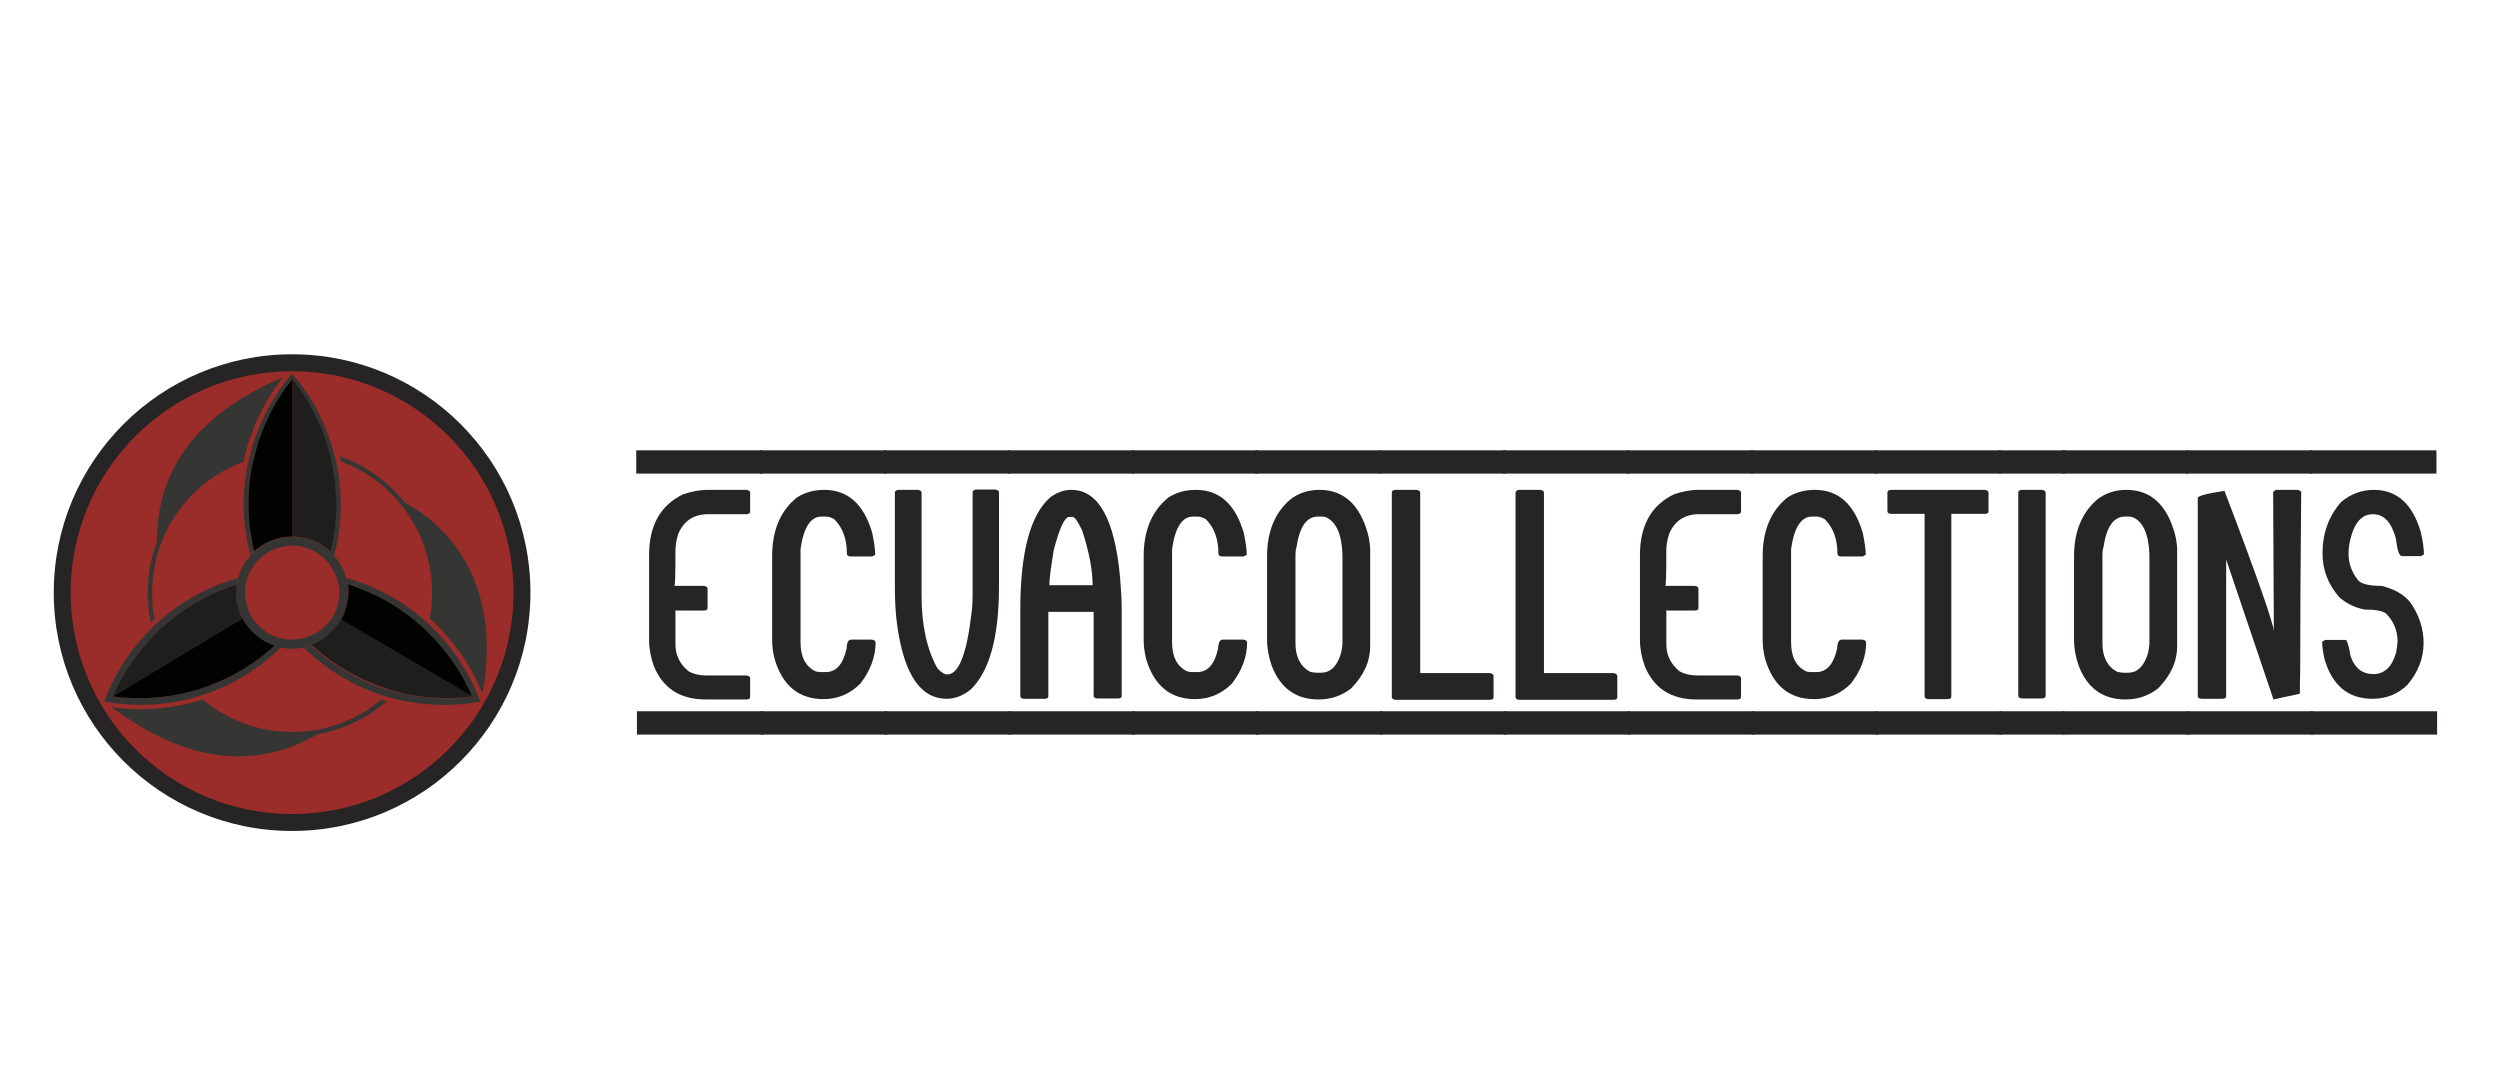
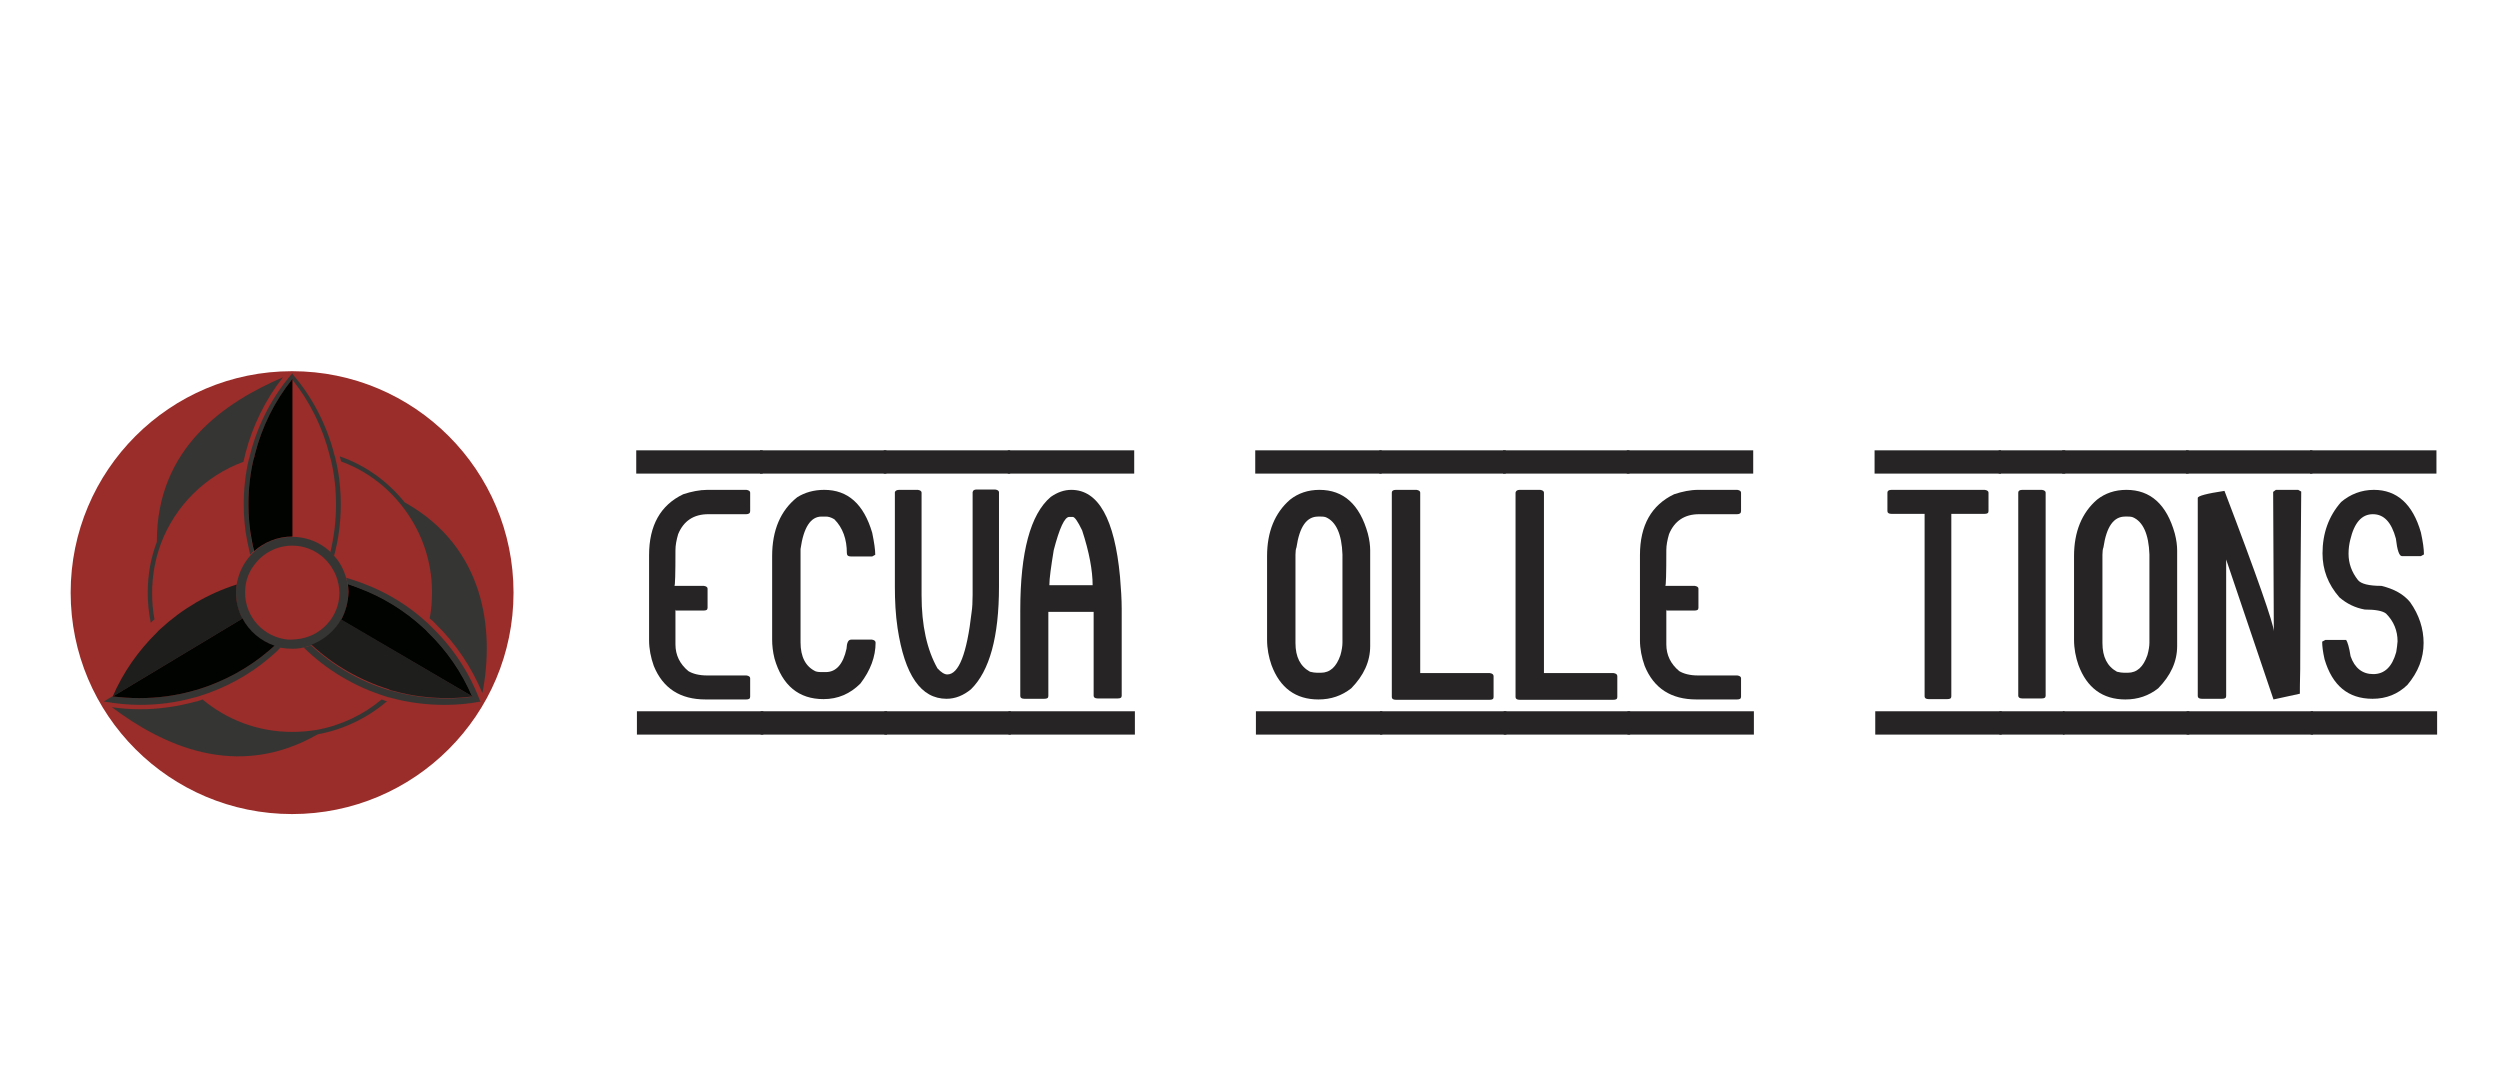
<svg xmlns="http://www.w3.org/2000/svg" version="1.1" id="Layer_1" x="0px" y="0px" width="739.5px" height="319.5px" viewBox="0 0 739.5 319.5" style="enable-background:new 0 0 739.5 319.5;" xml:space="preserve">
  <style type="text/css">
	.st0{fill:#262424;}
	.st1{fill:#9A2C29;}
	.st2{fill:none;}
	.st3{fill:#353533;}
	.st4{fill:#000300;}
	.st5{fill:#1E1E1D;}
</style>
  <g>
    <path class="st0" d="M225.6,133.2v6.9h-37.4v-6.9H225.6z M225.8,210.4v6.9h-37.4v-6.9H225.8z M209.2,144.9h11.6   c0.7,0.1,1.1,0.4,1.1,0.8v5.5c0,0.6-0.4,0.9-1.2,0.9h-11.2c-4.3,0-7.3,2-8.9,5.9c-0.5,1.7-0.8,3.3-0.8,4.7c0,7.1-0.1,10.6-0.3,10.6   h8.7c0.7,0.1,1.1,0.4,1.1,0.8v5.7c0,0.6-0.4,0.8-1.2,0.8h-8.2l-0.1-0.3v10.3c0,3.2,1.3,5.8,3.8,7.9c1.3,0.8,3.2,1.3,5.5,1.3h11.7   c0.7,0.1,1.1,0.4,1.1,0.8v5.5c0,0.6-0.4,0.8-1.2,0.8h-12c-7.5,0-12.6-3.3-15.3-9.9c-0.9-2.5-1.4-5.1-1.4-7.6v-25.2   c0-8.8,3.4-14.8,10.1-18C204.5,145.4,207,144.9,209.2,144.9z" />
    <path class="st0" d="M262.2,133.2v6.9h-37.4v-6.9H262.2z M262.4,210.4v6.9H225v-6.9H262.4z M243.8,144.9c7,0,11.7,4.2,14.2,12.7   c0.6,2.9,0.9,5.1,0.9,6.5l-0.9,0.5h-6.3c-0.8,0-1.2-0.3-1.2-1c0-4.1-1.2-7.5-3.7-10c-1-0.6-1.8-0.8-2.5-0.8h-1.3   c-3.2,0-5.3,3.2-6.2,9.6v27.6c0,4.3,1.5,7.2,4.5,8.6c0.7,0.2,1.3,0.2,1.7,0.2h1.3c3,0,5.1-2.3,6.1-6.9c0.1-1.8,0.5-2.7,1.4-2.7h6.1   c0.7,0.1,1.1,0.4,1.1,0.9c0,4.1-1.5,8.2-4.5,12.1c-3,3-6.6,4.6-10.9,4.6c-7.3,0-12.2-4-14.5-12c-0.5-2-0.7-3.9-0.7-5.6v-24.7   c0-7.7,2.5-13.5,7.4-17.4C238,145.7,240.7,144.9,243.8,144.9z" />
    <path class="st0" d="M298.8,133.2v6.9h-37.4v-6.9H298.8z M299,210.4v6.9h-37.4v-6.9H299z M266,144.9h5.5c0.7,0.1,1.1,0.4,1.1,0.8   v30.4c0,8.9,1.6,16.1,4.7,21.6c1.1,1.2,2.1,1.8,2.9,1.8c3.4,0,5.8-6.1,7.2-18.4c0.2-1.3,0.3-3,0.3-5.1v-30.4   c0.1-0.6,0.5-0.8,1.2-0.8h5.5c0.7,0.1,1.1,0.4,1.1,0.8v27.9c0,14.9-2.8,25-8.3,30.4c-2.2,1.8-4.6,2.8-7.2,2.8   c-7.6,0-12.4-7-14.5-20.9c-0.6-4-0.8-8.1-0.8-12.3v-27.9C264.8,145.2,265.2,144.9,266,144.9z" />
    <path class="st0" d="M335.5,133.2v6.9h-37.4v-6.9H335.5z M335.7,210.4v6.9h-37.4v-6.9H335.7z M316.9,144.9c8,0,12.8,8.6,14.4,25.7   c0.3,3.5,0.5,6.7,0.5,9.6v25.6c0,0.6-0.4,0.8-1.2,0.8h-5.9c-0.8,0-1.2-0.3-1.2-0.8V181h-13.4v24.9c0,0.6-0.4,0.8-1.2,0.8H303   c-0.8,0-1.2-0.3-1.2-0.8v-25.4c0-17.2,3-28.4,9-33.5C312.8,145.6,314.8,144.9,316.9,144.9z M310.4,173.1h12.8c0-4.3-1-9.8-3.1-16.2   c-1.3-2.7-2.2-4-2.8-4h-1c-1.4,0-2.9,3.3-4.6,9.8C310.9,167.6,310.4,171.1,310.4,173.1z" />
-     <path class="st0" d="M372.1,133.2v6.9h-37.4v-6.9H372.1z M372.3,210.4v6.9h-37.4v-6.9H372.3z M353.7,144.9c7,0,11.7,4.2,14.2,12.7   c0.6,2.9,0.9,5.1,0.9,6.5l-0.9,0.5h-6.3c-0.8,0-1.2-0.3-1.2-1c0-4.1-1.2-7.5-3.7-10c-1-0.6-1.8-0.8-2.5-0.8h-1.3   c-3.2,0-5.3,3.2-6.2,9.6v27.6c0,4.3,1.5,7.2,4.5,8.6c0.7,0.2,1.3,0.2,1.7,0.2h1.3c3,0,5.1-2.3,6.1-6.9c0.1-1.8,0.5-2.7,1.4-2.7h6.1   c0.7,0.1,1.1,0.4,1.1,0.9c0,4.1-1.5,8.2-4.5,12.1c-3,3-6.6,4.6-10.9,4.6c-7.3,0-12.2-4-14.5-12c-0.5-2-0.7-3.9-0.7-5.6v-24.7   c0-7.7,2.5-13.5,7.4-17.4C347.9,145.7,350.6,144.9,353.7,144.9z" />
    <path class="st0" d="M408.7,133.2v6.9h-37.4v-6.9H408.7z M408.9,210.4v6.9h-37.4v-6.9H408.9z M390.3,144.9   c7.1,0,11.9,4.3,14.3,12.9c0.5,1.9,0.7,3.6,0.7,5v28.3c0,4.6-1.9,8.7-5.6,12.5c-2.8,2.2-6,3.3-9.7,3.3c-6.7,0-11.4-3.4-13.9-10.2   c-0.8-2.3-1.3-4.8-1.3-7.5v-24.7c0-7.2,2.3-12.8,6.8-16.7C384,145.9,386.9,144.9,390.3,144.9z M383.2,164.1v26.1   c0,4.1,1.4,6.9,4.3,8.5c0.8,0.2,1.5,0.3,2.1,0.3h1.1c2.7,0,4.6-1.7,5.8-5.2c0.4-1.4,0.6-2.7,0.6-3.7v-26.1c-0.2-6-1.9-9.7-4.9-11   c-0.6-0.2-1.1-0.2-1.5-0.2h-0.8c-3.4,0-5.5,3-6.4,9.1C383.3,162.4,383.2,163.1,383.2,164.1z" />
    <path class="st0" d="M445.4,133.2v6.9H408v-6.9H445.4z M445.6,210.4v6.9h-37.4v-6.9H445.6z M412.9,144.9h6.1   c0.7,0.1,1.1,0.4,1.1,0.8v53.4h20.6c0.7,0.1,1.1,0.4,1.1,0.9v6.2c0,0.6-0.4,0.8-1.2,0.8h-27.7c-0.8,0-1.2-0.3-1.2-0.8v-60.5   C411.7,145.2,412.1,144.9,412.9,144.9z" />
    <path class="st0" d="M482,133.2v6.9h-37.4v-6.9H482z M482.2,210.4v6.9h-37.4v-6.9H482.2z M449.5,144.9h6.1c0.7,0.1,1.1,0.4,1.1,0.8   v53.4h20.6c0.7,0.1,1.1,0.4,1.1,0.9v6.2c0,0.6-0.4,0.8-1.2,0.8h-27.7c-0.8,0-1.2-0.3-1.2-0.8v-60.5   C448.4,145.2,448.8,144.9,449.5,144.9z" />
    <path class="st0" d="M518.6,133.2v6.9h-37.4v-6.9H518.6z M518.8,210.4v6.9h-37.4v-6.9H518.8z M502.3,144.9h11.6   c0.7,0.1,1.1,0.4,1.1,0.8v5.5c0,0.6-0.4,0.9-1.2,0.9h-11.2c-4.3,0-7.3,2-8.9,5.9c-0.5,1.7-0.8,3.3-0.8,4.7c0,7.1-0.1,10.6-0.3,10.6   h8.7c0.7,0.1,1.1,0.4,1.1,0.8v5.7c0,0.6-0.4,0.8-1.2,0.8H493l-0.1-0.3v10.3c0,3.2,1.3,5.8,3.8,7.9c1.3,0.8,3.2,1.3,5.5,1.3h11.7   c0.7,0.1,1.1,0.4,1.1,0.8v5.5c0,0.6-0.4,0.8-1.2,0.8h-12c-7.5,0-12.6-3.3-15.3-9.9c-0.9-2.5-1.4-5.1-1.4-7.6v-25.2   c0-8.8,3.4-14.8,10.1-18C497.6,145.4,500,144.9,502.3,144.9z" />
-     <path class="st0" d="M555.3,133.2v6.9h-37.4v-6.9H555.3z M555.5,210.4v6.9h-37.4v-6.9H555.5z M536.8,144.9c7,0,11.7,4.2,14.2,12.7   c0.6,2.9,0.9,5.1,0.9,6.5l-0.9,0.5h-6.3c-0.8,0-1.2-0.3-1.2-1c0-4.1-1.2-7.5-3.7-10c-1-0.6-1.8-0.8-2.5-0.8H536   c-3.2,0-5.3,3.2-6.2,9.6v27.6c0,4.3,1.5,7.2,4.5,8.6c0.7,0.2,1.3,0.2,1.7,0.2h1.3c3,0,5.1-2.3,6.1-6.9c0.1-1.8,0.5-2.7,1.4-2.7h6.1   c0.7,0.1,1.1,0.4,1.1,0.9c0,4.1-1.5,8.2-4.5,12.1c-3,3-6.6,4.6-10.9,4.6c-7.3,0-12.2-4-14.5-12c-0.5-2-0.7-3.9-0.7-5.6v-24.7   c0-7.7,2.5-13.5,7.4-17.4C531,145.7,533.7,144.9,536.8,144.9z" />
    <path class="st0" d="M591.9,133.2v6.9h-37.4v-6.9H591.9z M592.1,210.4v6.9h-37.4v-6.9H592.1z M559.5,144.9h27.6   c0.7,0.1,1.1,0.4,1.1,0.8v5.5c0,0.6-0.4,0.8-1.2,0.8h-9.8v54c0,0.6-0.4,0.8-1.2,0.8h-5.5c-0.8,0-1.2-0.3-1.2-0.8v-54h-9.8   c-0.8,0-1.2-0.3-1.2-0.8v-5.5C558.3,145.2,558.7,144.9,559.5,144.9z" />
    <path class="st0" d="M610.9,133.2v6.9h-19.7v-6.9H610.9z M610.7,210.4v6.9h-19.3v-6.9H610.7z M598.2,144.9h5.8   c0.7,0.1,1.1,0.4,1.1,0.8v60.1c0,0.6-0.4,0.8-1.2,0.8h-5.7c-0.8,0-1.2-0.3-1.2-0.8v-60.1C597,145.2,597.4,144.9,598.2,144.9z" />
    <path class="st0" d="M647.4,133.2v6.9H610v-6.9H647.4z M647.6,210.4v6.9h-37.4v-6.9H647.6z M629,144.9c7.1,0,11.9,4.3,14.3,12.9   c0.5,1.9,0.7,3.6,0.7,5v28.3c0,4.6-1.9,8.7-5.6,12.5c-2.8,2.2-6,3.3-9.7,3.3c-6.7,0-11.4-3.4-13.9-10.2c-0.8-2.3-1.3-4.8-1.3-7.5   v-24.7c0-7.2,2.3-12.8,6.8-16.7C622.7,145.9,625.6,144.9,629,144.9z M621.9,164.1v26.1c0,4.1,1.4,6.9,4.3,8.5   c0.8,0.2,1.5,0.3,2.1,0.3h1.1c2.7,0,4.6-1.7,5.8-5.2c0.4-1.4,0.6-2.7,0.6-3.7v-26.1c-0.2-6-1.9-9.7-4.9-11   c-0.6-0.2-1.1-0.2-1.5-0.2h-0.8c-3.4,0-5.5,3-6.4,9.1C622,162.4,621.9,163.1,621.9,164.1z" />
    <path class="st0" d="M684,133.2v6.9h-37.4v-6.9H684z M684.2,210.4v6.9h-37.4v-6.9H684.2z M673.2,144.9h6.6l0.9,0.5   c-0.2,21.3-0.3,38.9-0.3,52.7c-0.1,3.9-0.1,6.2-0.1,7.1l-7.8,1.7l-14-41.4v40.4c0,0.6-0.4,0.8-1.2,0.8h-6c-0.8,0-1.2-0.3-1.2-0.8   v-58.6c0-0.6,2.6-1.3,7.9-2.1c9.7,25.4,14.5,39.3,14.6,41.5l-0.2-41.2L673.2,144.9z" />
    <path class="st0" d="M720.7,133.2v6.9h-37.4v-6.9H720.7z M720.9,210.4v6.9h-37.4v-6.9H720.9z M702.2,144.9   c6.8,0,11.5,4.2,13.9,12.6c0.6,2.7,0.9,4.9,0.9,6.5l-0.9,0.5h-5.6c-0.8,0-1.4-1.7-1.8-5.2c-1.3-4.8-3.5-7.2-6.8-7.2   c-3.3,0-5.5,2.5-6.7,7.6c-0.3,1.2-0.5,2.6-0.5,4.1c0,2.8,0.9,5.4,2.8,7.8c0.9,1.1,3.2,1.7,6.9,1.7c3.8,0.9,6.6,2.5,8.5,4.8   c2.7,3.8,4,7.9,4,12.1c0,4.5-1.6,8.6-4.8,12.4c-2.8,2.7-6.2,4.1-10.3,4.1c-7.2,0-11.9-3.9-14.2-11.7c-0.5-2.2-0.7-3.9-0.7-5.2   l0.9-0.5h6.2c0.4,0.6,0.9,2.2,1.3,4.8c1.2,3.5,3.5,5.3,6.7,5.3c3.4,0,5.6-2.2,6.8-6.5c0.2-1.1,0.3-2.1,0.4-3.2   c0-3.1-1.1-5.9-3.4-8.2c-1-0.8-3.1-1.2-6.3-1.2c-2.8-0.5-5.3-1.7-7.5-3.6c-3.4-3.9-5-8.2-5-13c0-5.9,1.8-11,5.5-15.2   C695.2,146.2,698.5,144.9,702.2,144.9z" />
  </g>
  <g>
-     <circle class="st0" cx="86.4" cy="175.3" r="70.5" />
    <circle class="st1" cx="86.4" cy="175.3" r="65.5" />
    <path id="XMLID_381_" class="st2" d="M126.9,186.6c-0.4-0.4-0.7-0.7-1.1-1c-5.6-5.1-12-9.1-19-11.7c-0.8-0.3-1.7-0.6-2.6-0.9   c0.1,0.8,0.2,1.6,0.2,2.3c0,7.6-4.8,14.3-11.8,16.9c6.3,5.7,13.9,10,22,12.5c0.5,0.2,1,0.3,1.5,0.4c5,1.4,10.2,2.1,15.5,2.1   c2.9,0,5.9-0.2,8.8-0.7C137.3,199,132.7,192.2,126.9,186.6z" />
    <path id="XMLID_380_" class="st2" d="M126.9,186.6c-0.4-0.4-0.7-0.7-1.1-1c-5.6-5.1-12-9.1-19-11.7c-0.8-0.3-1.7-0.6-2.6-0.9   c0.1,0.8,0.2,1.6,0.2,2.3c0,7.6-4.8,14.3-11.8,16.9c6.3,5.7,13.9,10,22,12.5c0.5,0.2,1,0.3,1.5,0.4c5,1.4,10.2,2.1,15.5,2.1   c2.9,0,5.9-0.2,8.8-0.7C137.3,199,132.7,192.2,126.9,186.6z" />
    <path id="XMLID_378_" class="st3" d="M119.7,148.6C119.7,148.6,119.7,148.6,119.7,148.6c-5-6.2-11.6-11-19.2-13.6   c0.1,0.2,0.1,0.5,0.2,0.7h0c0.1,0.3,0.1,0.6,0.2,0.8c7.1,2.6,13.2,7.1,17.8,12.9c5.7,7.1,9.1,16.1,9.1,25.8c0,2.6-0.2,5.2-0.7,7.7   c0.2,0.2,0.4,0.4,0.6,0.5c0.4,0.4,0.8,0.7,1.1,1.1h0c6,5.8,10.7,12.9,13.9,20.5C146.3,186.4,143.5,161.9,119.7,148.6z" />
    <path id="XMLID_376_" class="st3" d="M72.6,134.1c2.1-8.1,5.9-15.9,11.1-22.5c-17,7.3-37.4,20.8-37.3,48.7c0,0,0,0,0,0   c-1.8,4.7-2.7,9.7-2.7,15c0,3,0.3,6,0.9,8.9c0.2-0.2,0.4-0.3,0.5-0.5c0.2-0.2,0.4-0.4,0.6-0.5c-0.5-2.5-0.7-5.1-0.7-7.8   c0-5.1,0.9-10,2.6-14.6c4.2-11.2,13.2-20.1,24.4-24.2c0.1-0.3,0.1-0.6,0.2-0.8C72.4,135.1,72.5,134.5,72.6,134.1z" />
    <path id="XMLID_374_" class="st3" d="M113.7,207.2c-0.3-0.1-0.5-0.2-0.8-0.3c-5.4,4.5-12,7.7-19.2,9c-2.4,0.4-4.8,0.6-7.3,0.6   c-10.1,0-19.3-3.6-26.5-9.6c-0.3,0.1-0.5,0.2-0.8,0.3c-0.5,0.2-1,0.3-1.5,0.4c-5.2,1.4-10.7,2.2-16.1,2.2c-2.8,0-5.6-0.2-8.4-0.6   c14.8,11.1,36.8,21.8,60.9,8v0c7.7-1.4,14.8-4.9,20.5-9.8C114.2,207.4,114,207.3,113.7,207.2z" />
    <path id="XMLID_372_" class="st3" d="M102.4,171c-0.7-2.5-1.9-4.8-3.6-6.6c-3-3.5-7.5-5.6-12.4-5.6c-4.9,0-9.3,2.1-12.3,5.5   c-1.7,1.9-3,4.2-3.7,6.8c-0.4,1.4-0.6,2.8-0.6,4.3c0,8,5.7,14.7,13.2,16.2c1.1,0.2,2.2,0.3,3.4,0.3c1.2,0,2.4-0.1,3.5-0.4   c7.5-1.6,13.1-8.2,13.1-16.2C103,173.8,102.8,172.3,102.4,171z" />
    <path id="XMLID_370_" class="st1" d="M87.6,189.1c-0.4,0-0.8,0.1-1.2,0.1c-0.4,0-0.7,0-1.1,0c-7.2-0.6-12.8-6.6-12.8-13.9   c0-1.8,0.3-3.5,0.9-5c0.4-1,0.9-2,1.6-2.9c2.5-3.6,6.7-6,11.4-6c4.8,0,9,2.4,11.5,6.1c0.6,0.9,1.1,1.8,1.5,2.8c0.6,1.6,1,3.3,1,5.1   C100.4,182.5,94.8,188.5,87.6,189.1z" />
    <path id="XMLID_368_" class="st4" d="M100.9,183.4l38.9,22.7c-3.1-7.3-7.6-13.8-13.2-19.2c-0.4-0.4-0.7-0.7-1.1-1.1   c-5.6-5.2-12.2-9.3-19.5-12c-1-0.4-2.1-0.7-3.1-1.1c0.1,0.8,0.2,1.6,0.2,2.4C103,178.2,102.2,181,100.9,183.4z" />
    <g id="XMLID_363_">
      <path id="XMLID_366_" class="st3" d="M125.4,185.9c0.4,0.3,0.8,0.7,1.1,1.1c5.6,5.4,10.1,11.9,13.2,19.2l2.4,1.4    c-3.1-8.4-8-15.9-14.3-22c-0.4-0.4-0.7-0.7-1.1-1.1c-5.6-5.2-12.2-9.3-19.5-12c-1.6-0.6-3.2-1.1-4.8-1.6c0.2,0.6,0.3,1.2,0.4,1.9    c1.1,0.3,2.1,0.7,3.1,1.1C113.2,176.6,119.8,180.7,125.4,185.9z" />
      <path id="XMLID_364_" class="st3" d="M132.3,206.6c-5.5,0-10.8-0.7-15.9-2.1c-0.5-0.1-1-0.3-1.5-0.4c-8.6-2.6-16.4-7.2-22.9-13.2    c-0.7,0.3-1.4,0.5-2.2,0.6c6.7,6.6,15,11.6,24.3,14.5c0.5,0.2,1,0.3,1.5,0.4c5,1.4,10.4,2.1,15.9,2.1c3.6,0,7.2-0.3,10.7-1    l-2.4-1.4C137.3,206.4,134.8,206.6,132.3,206.6z" />
    </g>
    <path id="XMLID_361_" class="st5" d="M116.5,204.4c5,1.4,10.4,2.1,15.9,2.1c2.5,0,5-0.2,7.4-0.5l-38.9-22.8   c-1.9,3.4-5.1,6.1-8.8,7.5c6.5,6,14.3,10.5,22.9,13.2C115.5,204.2,116,204.3,116.5,204.4z" />
    <g id="XMLID_356_">
      <path id="XMLID_359_" class="st3" d="M99.3,136c-0.1-0.5-0.2-1-0.4-1.5c-2.3-9-6.6-17.2-12.5-24v1.7c5.2,6.5,9,14.1,11.1,22.4    c0.1,0.5,0.2,1,0.4,1.5c1,4.2,1.5,8.6,1.5,13.2c0,4.8-0.6,9.6-1.7,14.1c0.4,0.4,0.7,0.7,1.1,1.1c1.3-4.8,2-9.9,2-15.2    C100.8,144.6,100.3,140.2,99.3,136z" />
      <path id="XMLID_357_" class="st3" d="M73.5,149.1c0-4.5,0.5-9,1.5-13.2c0.1-0.5,0.2-1,0.4-1.5c2.1-8.3,6-15.8,11.1-22.3v-1.7    c-5.9,6.8-10.2,15-12.5,24c-0.1,0.5-0.2,1-0.4,1.5c-1,4.2-1.5,8.7-1.5,13.2c0,3.7,0.3,7.3,1,10.8c0.3,1.4,0.6,2.8,0.9,4.2    c0.3-0.4,0.7-0.8,1.1-1.1c-0.2-1-0.5-2.1-0.7-3.1C73.8,156.5,73.5,152.8,73.5,149.1z" />
    </g>
-     <path id="XMLID_354_" class="st5" d="M98,136c-0.1-0.5-0.2-1-0.4-1.5c-2.1-8.3-6-15.9-11.1-22.4v46.6c4.4,0,8.3,1.7,11.3,4.5   c1.1-4.5,1.7-9.2,1.7-14.1C99.4,144.6,98.9,140.2,98,136z" />
    <path id="XMLID_156_" class="st4" d="M86.5,158.7v-46.6c-5.2,6.5-9,14-11.1,22.3c-0.1,0.5-0.2,1-0.4,1.5c-1,4.2-1.5,8.7-1.5,13.2   c0,3.7,0.3,7.3,1,10.8c0.2,1.1,0.4,2.1,0.7,3.1C78.1,160.4,82.1,158.7,86.5,158.7C86.4,158.7,86.4,158.7,86.5,158.7z" />
    <g id="XMLID_129_">
      <path id="XMLID_132_" class="st3" d="M81.2,191c-0.6,0.5-1.1,1-1.7,1.5c-6.1,5.2-13.3,9.1-21.1,11.5c-0.5,0.2-1,0.3-1.5,0.4    c-5,1.4-10.3,2.1-15.8,2.1c-2.7,0-5.3-0.2-7.9-0.5l-2.5,1.5c3.5,0.6,7,1,10.7,1c5.5,0,10.7-0.7,15.8-2.1c0.5-0.1,1-0.3,1.5-0.4    c7.8-2.4,15-6.3,21.1-11.5c1.1-0.9,2.2-1.9,3.2-3C82.4,191.4,81.8,191.2,81.2,191z" />
-       <path id="XMLID_130_" class="st3" d="M47.5,186c6.4-5.9,14-10.4,22.5-13.1c0.1-0.6,0.2-1.3,0.4-1.9c-9.2,2.6-17.5,7.3-24.3,13.6    c-0.4,0.4-0.8,0.7-1.1,1.1c-6.2,6.1-11.1,13.5-14.2,21.9l2.5-1.5c3.1-7.2,7.6-13.6,13.1-19C46.7,186.7,47.1,186.3,47.5,186z" />
    </g>
    <path id="XMLID_127_" class="st4" d="M56.9,204.4c0.5-0.1,1-0.3,1.5-0.4c7.8-2.4,15-6.3,21.1-11.5c0.6-0.5,1.1-1,1.7-1.5   c-4.1-1.4-7.5-4.3-9.5-8.1L33.3,206c2.6,0.3,5.2,0.5,7.9,0.5C46.6,206.5,51.9,205.8,56.9,204.4z" />
    <path id="XMLID_125_" class="st5" d="M69.8,175.3c0-0.8,0.1-1.6,0.2-2.4c-8.5,2.7-16.1,7.2-22.5,13.1c-0.4,0.4-0.8,0.7-1.1,1.1   c-5.5,5.4-10,11.8-13.1,19l38.4-23.1C70.5,180.6,69.8,178,69.8,175.3z" />
  </g>
</svg>